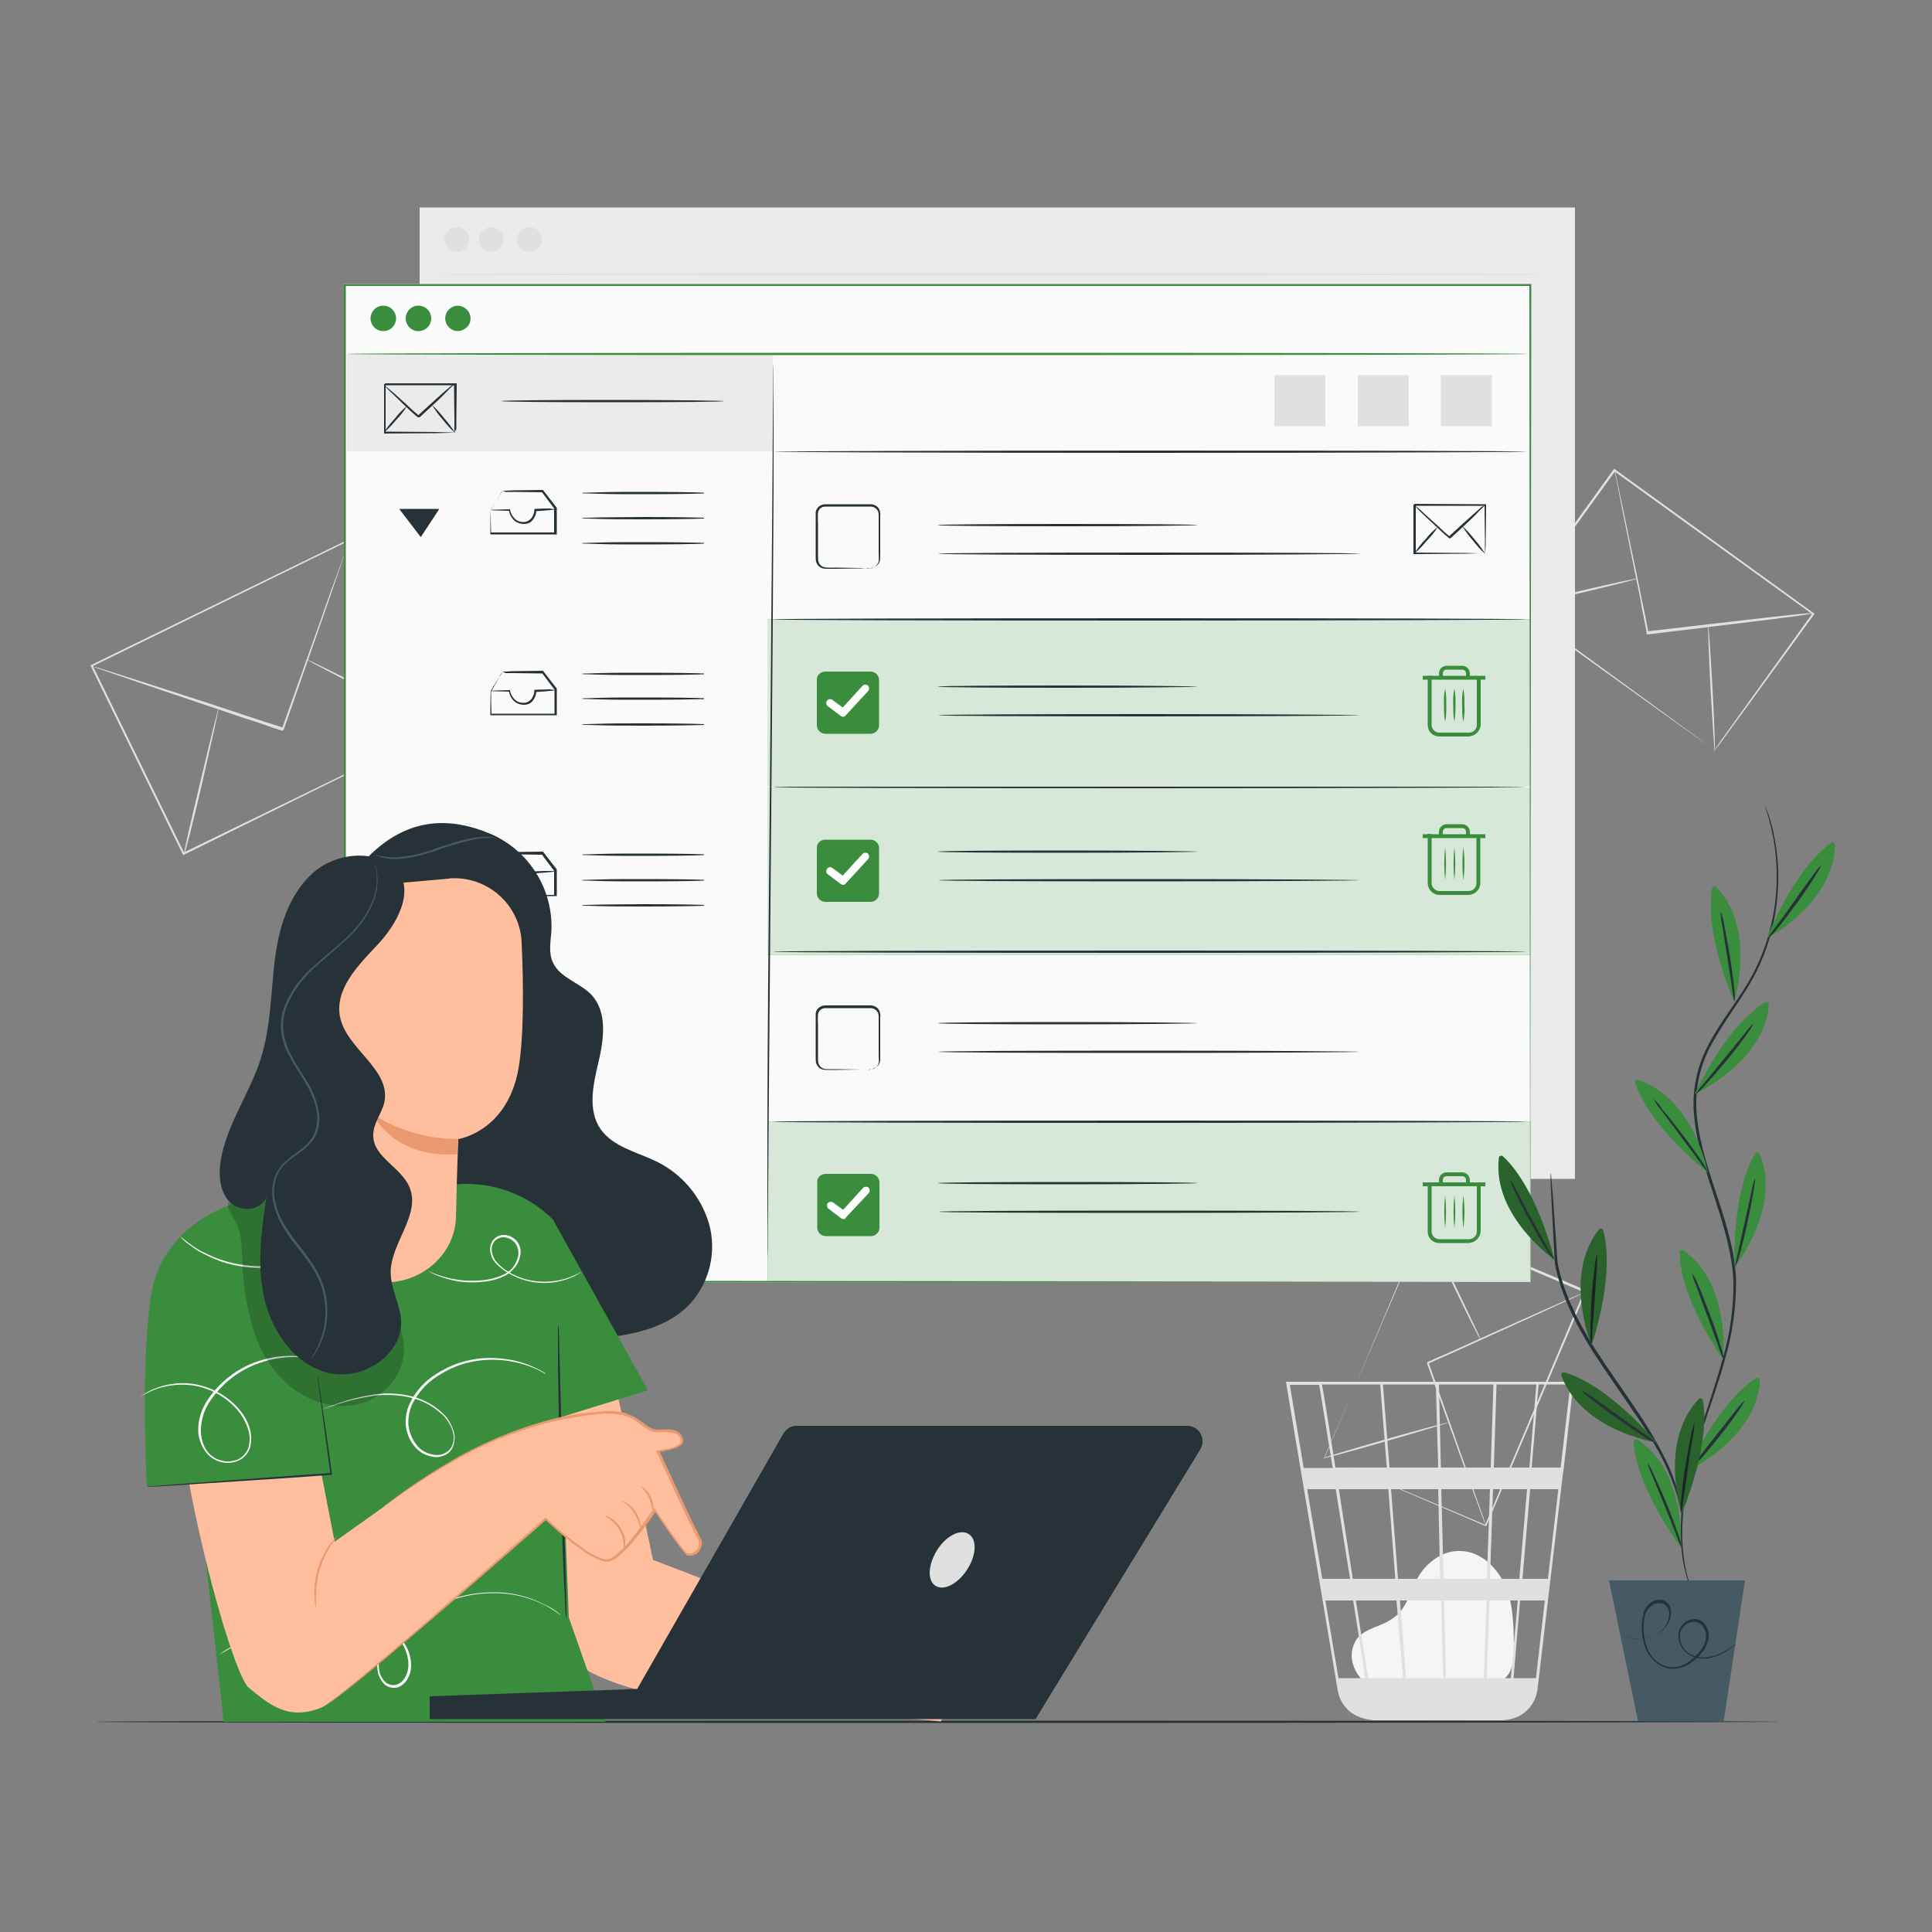
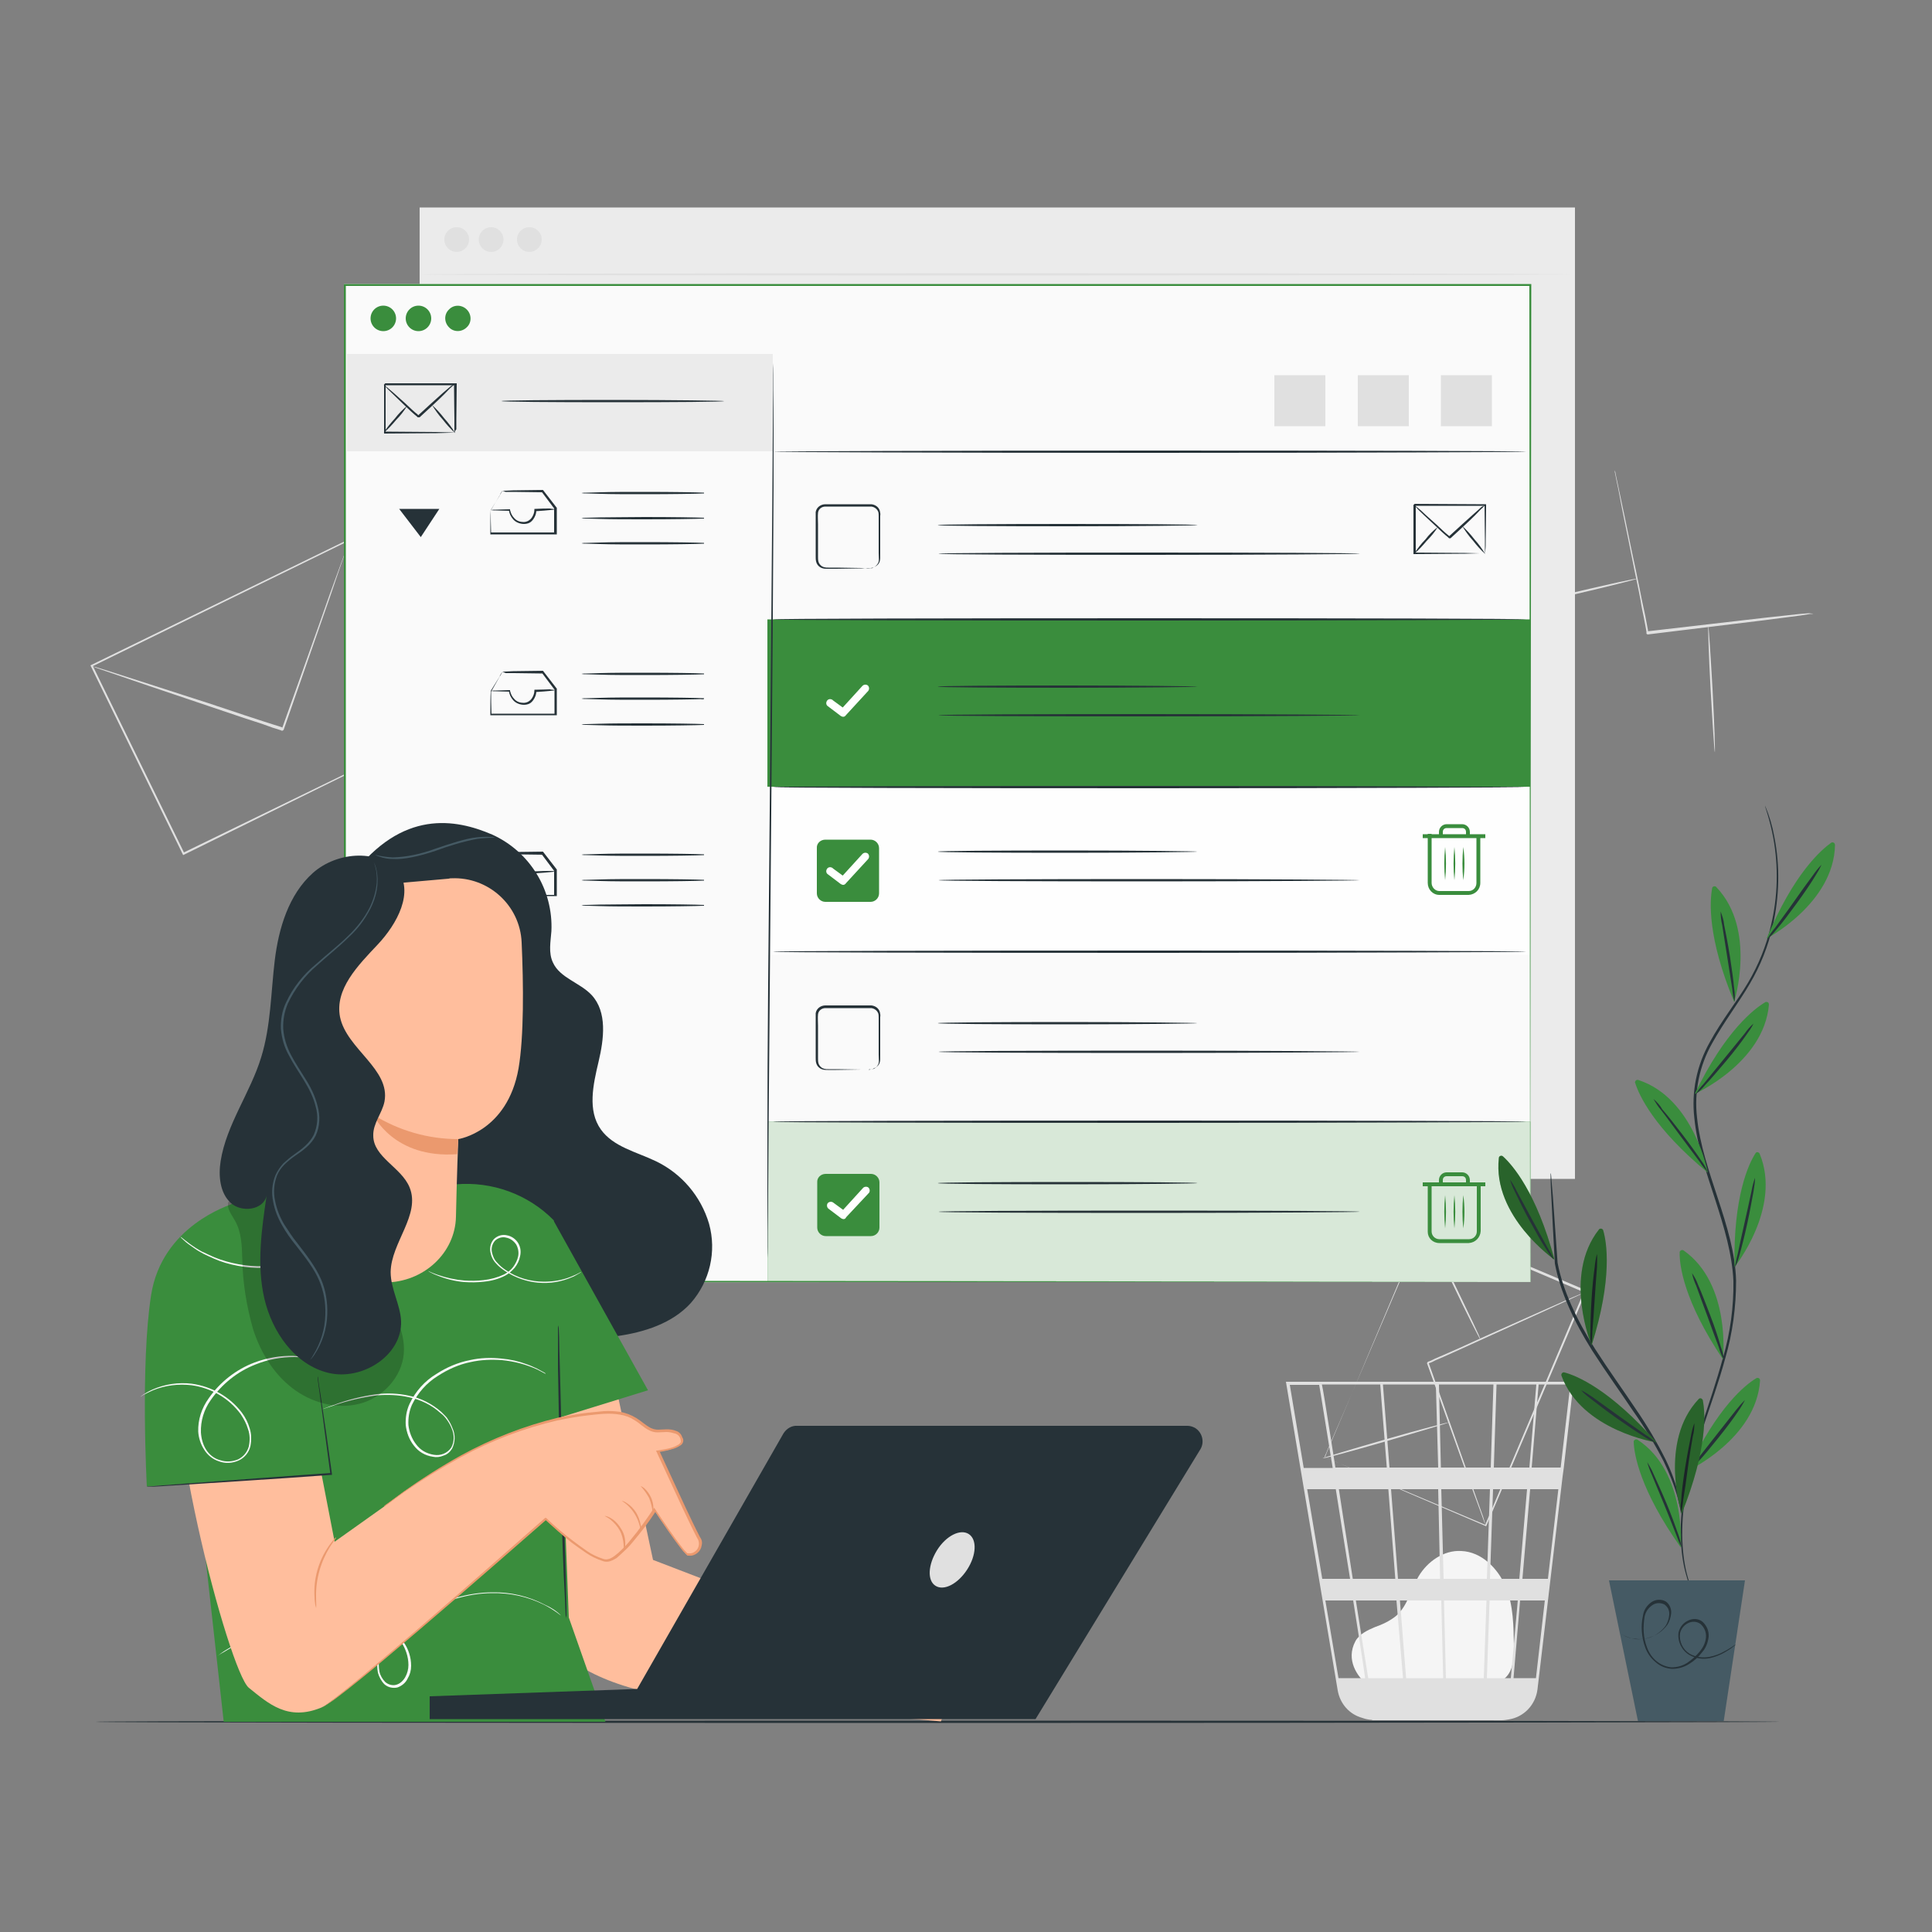
<svg xmlns="http://www.w3.org/2000/svg" xml:space="preserve" id="图层_1" x="0" y="0" version="1.1" viewBox="0 0 500 500">
  <rect x="0" y="0" width="500" height="500" fill="#808080" stroke="none" />
  <style>.st0{fill:#f5f5f5}.st1{fill:#e0e0e0}.st2{fill:#ebebeb}.st3{fill:#263238}.st4{fill:#fafafa}.st5{fill:#3a8d3d}.st6{opacity:.8}.st7{fill:#fff}.st8{fill:#455a64}.st9{fill:#ffbe9d}.st10{fill:#eb996e}.st11{opacity:.2}.st12{opacity:.3}</style>
  <g id="freepik--background-complete--inject-6">
    <path d="M353.2 435.4c-1.6-1.4-5.1-5.7-2.4-10.7 1-1.8 3.1-2.8 5-3.6 2-.7 3.9-1.6 5.5-2.9 3-2.6 3.8-6.8 5.8-10.2 2.3-3.9 6.6-6.9 11.1-6.6 5.2.2 9.5 4.5 11.5 9.3s2 10.2 2.1 15.4c0 2.9-.1 6.1-2.2 8.1-2 1.8-4.9 1.8-7.5 1.7l-28.3-.9" class="st0" />
    <path d="M407.2 357.6h-74.4l13.4 79.9c.6 3.4 3 6.2 6.4 7.1l.3.1c.2.1.4.1.7.2.5.1 1 .2 1.5.2v.1h33.5c.6 0 1.2-.1 1.8-.2 4-.6 7-3.8 7.5-7.8l6.5-55.1.3-2.2 2.5-21.8v-.5zm-14 51h-7.6l.8-23.2h8.8l-2 23.2zm2.8-23.2h7.3l-2.7 23.2H394l2-23.2zm-21.8 48.9-.5-20.1h11l-.7 20.1h-9.8zm-11.9-20.1H373l.5 20.1h-9.6l-1.6-20.1zm.8 20.1h-9c-.9-5.4-2-12.5-3.2-20.1h10.5l1.7 20.1zm-1.3-25.7-1.8-23.2h12.2l.5 23.2h-10.9zm11.8 0-.6-23.2h12.6l-.8 23.2h-11.2zm-.7-28.8-.5-21.5h14.1l-.7 21.5h-12.9zm-.7 0h-12.6l-1.7-21.5h13.7l.6 21.5zm-13.3 0h-13.3l-1.3-8.3c-1.4-8.7-1.9-12-2.2-13.2h15.1l1.7 21.5zm.4 5.6 1.8 23.2h-11c-.4-2.4-.7-4.7-1.1-7.1-.9-5.5-1.7-11-2.5-16.1h12.8zm-9.9 23.2h-7.2l-3.9-23.2h7.4c1.1 7.1 2.4 15.1 3.7 23.2zm.8 5.6c1.1 7 2.2 13.8 3.1 20.1h-6.9l-3.4-20.1h7.2zm34.6 20.1.7-20.1h7.3l-1.8 20.1h-6.2zm1.8-54.5.7-21.5h10.3l-1.8 21.5h-9.2zm-45.2-21.4c.3 1.5 1.6 10 3.5 21.5h-7.5l-3.6-21.5h7.6zm56.1 75.9h-5.8l1.7-20.1h6.4l-2.3 20.1zm6.4-54.5h-7.5l1.8-21.5h8.2l-2.5 21.5zM114.2 188.4s-.2-.3-.5-.9l-1.3-2.6-4.9-9.8c-4.2-8.5-10.2-20.6-17.4-35.3l.3.1-66.6 32.6.1-.4 23.8 48.7-.3-.1 48.1-23.4 13.7-6.6 3.7-1.7.9-.4.4-.2-.3.2-1 .4-3.6 1.8-13.6 6.7-48.1 23.7-.2.1-.1-.2-23.8-48.7-.1-.2.2-.1 66.6-32.5.2-.1.1.2 17.3 35.5 4.7 9.8 1.2 2.6.5.8z" class="st1" />
    <path d="M90.4 139.7c0 .1 0 .2-.1.3-.1.2-.1.5-.2.8-.2.7-.6 1.7-1 2.9-.9 2.5-2.1 6.1-3.6 10.5l-12.1 34.7-.3.2h-.2l-.2-.1-.3-.1-.6-.2-1.3-.4-2.5-.9-4.9-1.6-9.2-3.1-15.7-5.3-10.5-3.6-2.9-1-.7-.3c-.1 0-.2-.1-.2-.1.1 0 .2 0 .3.1l.8.2 2.9.9 10.6 3.4 15.5 5 9.3 3.1 4.9 1.6 2.5.8 1.3.4.6.2.3.1.2.1h.2c-.1.1.3-.1-.3.2 4.8-13.5 9.2-25.7 12.3-34.6l3.8-10.4c.4-1.2.8-2.1 1-2.8l.3-.7v-.3z" class="st1" />
-     <path d="M56.6 183.2c.1 0-1.8 8.6-4.2 19.1s-4.6 19-4.8 18.9 1.8-8.6 4.3-19.1 4.6-19 4.7-18.9zm58.3 5.5c-.1.1-8.1-3.8-17.9-8.8s-17.7-9.1-17.6-9.2 8.1 3.8 17.9 8.8 17.7 9.1 17.6 9.2zm328.8 5.4s.1-.2.5-.7l1.3-1.9 5.1-7.1 18.5-25.7v.3l-51.4-37.1.4-.1-25.5 35.3v-.3l36.9 26.9 10.5 7.7 2.8 2.1.7.5c.1 0 .2.1.2.1l-.3-.2-.7-.5-2.8-2-10.6-7.6-37.2-26.7-.1-.1.1-.2 25.5-35.3.2-.2.2.2 51.4 37.2.2.1-.1.2-18.7 25.7c-2.2 3-4 5.4-5.2 7.1-.6.8-1 1.4-1.4 1.8l-.5.5z" class="st1" />
    <path d="M469.3 158.8c-.3.1-.6.1-.9.1l-2.5.4-9.2 1.2-30.3 3.7c-.6-.4-.2-.1-.3-.2v-.5l-.1-.6-.2-1.1c-.1-.7-.3-1.4-.4-2.1-.3-1.4-.6-2.8-.8-4.2-.5-2.8-1.1-5.4-1.6-7.9-1-5-1.9-9.6-2.7-13.4s-1.3-6.9-1.8-9.1l-.5-2.5c-.1-.3-.1-.6-.1-.9.1.3.2.6.2.8.1.6.3 1.4.5 2.4l1.9 9c.8 3.8 1.7 8.4 2.8 13.4.5 2.5 1.1 5.2 1.6 7.9l.9 4.2c.1.7.3 1.4.4 2.1l.2 1.1.1.5v.5c-.1-.1.3.2-.3-.2l30.3-3.5 9.2-1 2.5-.2c.5.1.8.1 1.1.1z" class="st1" />
    <path d="M423.6 149.8c0 .1-7 1.9-15.6 3.9s-15.7 3.5-15.8 3.4 7-1.9 15.6-3.9 15.7-3.6 15.8-3.4zm20.2 44.9c-.1 0-.6-7.3-1.1-16.3s-.7-16.4-.6-16.4.6 7.3 1.1 16.3.7 16.4.6 16.4zM342.9 377.2l.8.3 2.2.9 8.4 3.5 30.3 12.8-.3.1 25.7-60.7.1.4-41.7-17.7.3-.1-18.7 43.6c-2.3 5.3-4.1 9.6-5.4 12.5-.6 1.4-1.1 2.5-1.4 3.3l-.4.9.1.2s0-.1.1-.3.2-.5.3-.8l1.4-3.3 5.3-12.5c4.5-10.7 10.9-25.9 18.5-43.9l.1-.2.2.1 41.6 17.6.2.1-.1.2c-9.7 22.8-18.6 43.8-25.8 60.6l-.1.2-.2-.1-30.4-13-8.3-3.6-2.2-.9-.6-.2z" class="st1" />
    <path d="M384.6 394.9c0-.1-.1-.1-.1-.2-.1-.2-.1-.4-.3-.6-.2-.6-.5-1.4-.9-2.5-.8-2.2-1.9-5.2-3.3-9l-10.7-29.8c.3-.6.1-.2.1-.3h.1l.1-.1.3-.1.5-.2 1-.5 2.1-.9 4.1-1.8 7.7-3.5 13-5.8 8.8-3.9 2.4-1 .6-.2c.1-.1.2-.1.2-.1l-.2.1-.6.3-2.4 1.1-8.7 4-13 5.9-7.7 3.5-4 1.8-2.1.9-1 .5-.5.2-.3.1-.1.1h-.1c0-.1-.1.3.1-.3 4.1 11.6 7.9 22.2 10.6 29.9 1.3 3.8 2.4 6.9 3.2 9.1.4 1 .6 1.9.8 2.5.1.3.1.5.2.6.1.1.1.2.1.2z" class="st1" />
    <path d="M383.1 346.6c-.1.1-3.5-6.6-7.5-15s-7.2-15.1-7.1-15.2 3.5 6.6 7.5 15 7.3 15.1 7.1 15.2zm-40.8 30.8c0-.1 7.3-2.3 16.3-4.9s16.4-4.5 16.4-4.4-7.3 2.3-16.3 4.9-16.4 4.6-16.4 4.4z" class="st1" />
    <path d="M108.6 53.7h299v251.4h-299z" class="st2" />
    <path d="M109.1 71c0-.1 66.7-.3 148.9-.3s149 .2 149 .3-66.7.3-148.9.3-149-.1-149-.3z" class="st1" />
    <circle cx="118.2" cy="62" r="3.2" class="st1" />
    <circle cx="127.1" cy="62" r="3.2" class="st1" />
    <circle cx="137" cy="62" r="3.2" class="st1" />
  </g>
  <path id="freepik--Floor--inject-6" d="M460.6 445.6c0 .1-97.6.3-217.9.3s-218-.1-218-.3 97.6-.3 218-.3 217.9.1 217.9.3z" class="st3" />
  <g id="freepik--Screen--inject-6">
    <path d="M396 331.7c0-1.8-.1-102.5-.2-257.9l.2.2H89.2l.3-.3v257.9l-.2-.2 306.7.3-306.7.2H89V73.5h307.3v.2c-.2 155.5-.3 256.2-.3 258z" class="st4" />
    <path d="M89.2 73.8H396v257.9H89.2z" class="st4" />
    <path d="M89.8 91.6H200v25.2H89.8z" class="st2" />
    <path d="M117.6 112v-3.4c0-2.2-.1-5.3-.1-9.1l.2.2H99.5l.3-.3v12.5l-.2-.2 13.1.1 3.8.1h1.4c-.4 0-.9.1-1.3.1l-3.7.1-13.3.1h-.2V99.5l.3-.3h18.5v.2c0 3.8-.1 6.9-.1 9.2v2.5c-.3.3-.4.6-.5.9z" class="st3" />
    <path d="M117.6 99.4s-.2.3-.7.7-1.1 1.1-1.9 1.9c-1.6 1.6-3.9 3.7-6.4 6h-.5l-.1-.1-.2-.2-.5-.4-.9-.8-1.7-1.6-2.9-2.8c-.8-.8-1.5-1.4-1.9-1.9l-.7-.7s.3.2.8.6 1.2 1 2 1.7l2.9 2.6 1.7 1.6.9.8.5.4.2.2.1.1.1.1h-.3c2.5-2.3 4.8-4.4 6.5-5.9.8-.7 1.5-1.3 2-1.7.4-.3.7-.5 1-.6z" class="st3" />
    <path d="M105.4 105c-.8 1.3-1.8 2.6-2.9 3.7-1 1.2-2 2.3-3.2 3.3.8-1.3 1.8-2.5 2.9-3.7.9-1.2 2-2.3 3.2-3.3zm12.4 7.1c-1.2-1.1-2.2-2.2-3.2-3.5-1.1-1.2-2-2.5-2.8-3.8 1.2 1.1 2.2 2.2 3.2 3.5 1 1.1 2 2.4 2.8 3.8zm69.6-8.3c0 .2-12.9.3-28.8.3s-28.8-.1-28.8-.3 12.9-.3 28.8-.3 28.8.2 28.8.3z" class="st3" />
-     <path d="M198.6 203.8H396v43.3H198.6z" class="st5" />
    <g class="st6">
      <path d="M198.6 203.8H396v43.3H198.6z" class="st7" />
    </g>
    <path d="M213.6 217.3h11.7c1.2 0 2.2 1 2.2 2.2v11.7c0 1.2-1 2.2-2.2 2.2h-11.7c-1.2 0-2.2-1-2.2-2.2v-11.7c-.1-1.2.9-2.2 2.2-2.2z" class="st5" />
    <path d="M218.2 229c-.2 0-.4-.1-.6-.2l-3.3-2.5c-.5-.3-.6-.9-.3-1.4.3-.5.9-.6 1.4-.3.1 0 .1.1.1.1l2.6 1.9 5.1-5.6c.4-.4 1-.4 1.4-.1.4.4.4 1 .1 1.4l-5.7 6.2c-.3.4-.5.5-.8.5z" class="st7" />
    <path d="M198.6 160.3H396v43.3H198.6z" class="st5" />
    <path d="M394.9 203.7c0 .1-43.6.3-97.4.3s-97.4-.1-97.4-.3 43.6-.3 97.4-.3 97.4.2 97.4.3z" class="st3" />
    <path d="M198.7 290.3h197.4v41.5H198.7z" class="st5" />
    <g class="st6">
      <path d="M198.7 290.3h197.4v41.5H198.7z" class="st7" />
    </g>
    <path d="M213.7 303.8h11.7c1.2 0 2.2 1 2.2 2.2v11.7c0 1.2-1 2.2-2.2 2.2h-11.7c-1.2 0-2.2-1-2.2-2.2V306c-.1-1.2.9-2.2 2.2-2.2z" class="st5" />
    <path d="M218.3 315.5c-.2 0-.4-.1-.6-.2l-3.3-2.5c-.4-.3-.5-1-.2-1.4.3-.4 1-.5 1.4-.2l2.6 1.9 5.1-5.6c.3-.4 1-.5 1.4-.2.4.3.5 1 .2 1.4l-.1.1-5.8 6.2c-.2.4-.4.5-.7.5z" class="st7" />
    <g class="st6">
-       <path d="M198.6 160.3H396v43.3H198.6z" class="st7" />
-     </g>
+       </g>
    <path d="M213.6 173.8h11.7c1.2 0 2.2 1 2.2 2.2v11.7c0 1.2-1 2.2-2.2 2.2h-11.7c-1.2 0-2.2-1-2.2-2.2V176c-.1-1.2.9-2.2 2.2-2.2z" class="st5" />
    <path d="M218.2 185.5c-.2 0-.4-.1-.6-.2l-3.3-2.5c-.5-.3-.6-.9-.3-1.4.3-.5.9-.6 1.4-.3.1 0 .1.1.1.1l2.6 1.9 5.1-5.6c.4-.4 1-.4 1.4-.1.4.4.4 1 .1 1.4L219 185c-.3.4-.5.5-.8.5z" class="st7" />
    <path d="M396 331.7c0-1.8-.1-102.5-.2-257.9l.2.2H89.2l.3-.3v257.9l-.2-.2 306.7.3-306.7.2H89V73.5h307.3v.2c-.2 155.5-.3 256.2-.3 258z" class="st5" />
-     <path d="M89.8 91.6c0-.2 68.4-.3 152.8-.3s152.8.1 152.8.3-68.4.3-152.8.3-152.8-.1-152.8-.3z" class="st5" />
    <circle cx="99.2" cy="82.4" r="3.3" class="st5" />
    <circle cx="108.3" cy="82.4" r="3.3" class="st5" />
    <path d="M120.8 80.1c1.3 1.3 1.3 3.4 0 4.6-1.3 1.3-3.4 1.3-4.6 0-1.3-1.3-1.3-3.4 0-4.6 1.2-1.3 3.3-1.3 4.6 0-.1 0-.1 0 0 0z" class="st5" />
    <path d="M130 127h.7l2.1-.1 7.6-.1h.1l.1.1 3.4 4.4.1.1v6.9h-17.2v-.3c0-2.3 0-4.3.1-6l2.3-3.7c.1-.4.4-.9.7-1.3 0 .1-.1.3-.2.4l-.6 1-2.2 3.7v-.1c0 1.7 0 3.7.1 6l-.2-.2h16.8l-.3.3v-6.5l.1.1-3.3-4.4.2.1-7.5-.1h-2.1c-.3-.2-.6-.2-.8-.3z" class="st3" />
    <path d="M143.8 131.8c-.5.1-1 .2-1.4.2-.9.1-2.2.2-3.8.3l.2-.2c0 .8-.3 1.6-.8 2.3-.3.4-.6.7-1 .9-.4.2-.9.3-1.4.3-1 0-2.1-.4-2.8-1.2-.6-.7-1-1.5-1.1-2.4l.2.2c-1.5 0-2.7-.1-3.5-.1-.4 0-.9 0-1.3-.1.4-.1.9-.1 1.3-.1.9 0 2.1-.1 3.5-.1h.1v.2c.2.8.5 1.5 1.1 2.1.6.7 1.5 1 2.4 1 .4 0 .8-.1 1.2-.3.3-.2.6-.4.9-.8.4-.6.7-1.3.7-2.1v-.2h.2c1.6-.1 2.9-.1 3.8-.1.4.1.9.1 1.5.2zm37.5-4.2c.3-.1.6-.1.9-.1v.2c-2 .1-8.2.2-15.4.2-4.5 0-8.6 0-11.5-.1l-3.5-.1c-.4 0-.9 0-1.3-.1.4-.1.9-.1 1.3-.1l3.5-.1c2.9-.1 7-.1 11.5-.1 7.3 0 13.4.1 15.4.2v.2c-.3-.1-.6-.1-.9-.1zm0 6.5c.3-.1.6-.1.9-.1v.2c-2 .1-8.2.2-15.4.2-4.5 0-8.6 0-11.5-.1l-3.5-.1c-.4 0-.9 0-1.3-.1.4-.1.9-.1 1.3-.1l3.5-.1c2.9 0 7-.1 11.5-.1 7.3 0 13.4.1 15.4.2v.2c-.3 0-.6 0-.9-.1zm0 6.5c.3-.1.6-.1.9-.1v.2c-2 .1-8.2.2-15.4.2-4.5 0-8.6 0-11.5-.1l-3.5-.1c-.4 0-.9 0-1.3-.1.4-.1.9-.1 1.3-.1l3.5-.1c2.9-.1 7-.1 11.5-.1 7.3 0 13.4.1 15.4.2v.2c-.3 0-.6 0-.9-.1zM130 173.9c.2 0 .5-.1.7-.1l2.1-.1 7.6-.1h.1l.1.1 3.4 4.4.1.1v6.9h-17.2v-.2c0-2.3 0-4.3.1-6v-.1l2.3-3.7c.1-.4.4-.8.7-1.2-.1.2-.1.3-.2.4l-.6 1-2.1 3.7v-.1c0 1.7 0 3.7.1 6l-.2-.2h16.8l-.3.3v-6.5l.1.1-3.3-4.4.2.1-7.5-.1h-2.1c-.4-.2-.7-.2-.9-.3z" class="st3" />
    <path d="M143.8 178.6c-.5.1-1 .2-1.4.2-.9.1-2.2.2-3.8.3l.2-.2c0 .8-.3 1.6-.8 2.3-.3.4-.6.7-1 .9-.4.2-.9.3-1.4.3-1 0-2.1-.4-2.8-1.2-.6-.7-1-1.5-1.1-2.4l.2.2c-1.5 0-2.7-.1-3.5-.1-.4 0-.9 0-1.3-.1.4-.1.9-.1 1.3-.1l3.5-.1h.1v.2c.2.8.5 1.5 1.1 2.1.6.7 1.5 1 2.4 1 .4 0 .8-.1 1.2-.3.3-.2.6-.4.9-.8.4-.6.7-1.3.7-2.1v-.2h.2c1.6 0 2.9-.1 3.8-.1.4.1.9.1 1.5.2zm37.5-4.2c.3-.1.6-.1.9-.1v.2c-2 .1-8.2.2-15.4.2-4.5 0-8.6 0-11.5-.1l-3.5-.1c-.4 0-.9 0-1.3-.1.4-.1.9-.1 1.3-.1l3.5-.1c2.9-.1 7-.1 11.5-.1 7.3 0 13.4.1 15.4.2v.2c-.3 0-.6 0-.9-.1zm0 6.5c.3-.1.6-.1.9-.1v.1c-2 .1-8.2.2-15.4.2-4.5 0-8.6 0-11.5-.1l-3.5-.1c-.4 0-.9 0-1.3-.1.4-.1.9-.1 1.3-.1l3.5-.1c2.9-.1 7-.1 11.5-.1 7.3 0 13.4.1 15.4.2v.2c-.3.1-.6.1-.9 0zm0 6.6c.3-.1.6-.1.9-.1v.2c-2 .1-8.2.2-15.4.2-4.5 0-8.6 0-11.5-.1l-3.5-.1c-.4 0-.9 0-1.3-.1.4-.1.9-.1 1.3-.1l3.5-.1c2.9-.1 7-.1 11.5-.1 7.3 0 13.4.1 15.4.2v.2c-.3 0-.6-.1-.9-.1zM130 220.7c.2 0 .5-.1.7-.1l2.1-.1 7.6-.1h.1l.1.1 3.4 4.4.1.1v6.9h-17.2v-.2c0-2.3 0-4.3.1-6l2.3-3.7c.1-.4.4-.8.7-1.3-.1.2-.1.4-.2.5l-.6 1-2.2 3.7v-.1c0 1.7 0 3.7.1 6l-.2-.2h16.8l-.3.3v-6.5l.1.1-3.3-4.4.2.1-7.5-.1h-2.1c-.3-.2-.6-.3-.8-.4z" class="st3" />
    <path d="M143.8 225.5c-.5.1-1 .2-1.4.2-.9.1-2.2.2-3.8.3l.2-.2c0 .8-.3 1.6-.8 2.3-.3.4-.6.7-1 .9-.4.2-.9.3-1.4.3-1 .1-2.1-.4-2.8-1.1-.6-.7-1-1.5-1.1-2.4l.2.2c-1.5 0-2.7 0-3.5-.1-.4 0-.9 0-1.3-.1.4-.1.9-.1 1.3-.1l3.5-.1h.1v.2c.2.8.5 1.5 1.1 2.1.6.7 1.5 1 2.4 1 .4 0 .8-.1 1.2-.3.3-.2.6-.4.9-.8.4-.6.7-1.3.7-2.1v-.2h.2c1.6-.1 2.9-.1 3.8-.1.4 0 .9 0 1.5.1zm37.5-4.3c.3-.1.6-.1.9-.1v.2c-2 .1-8.2.2-15.4.2-4.5 0-8.6 0-11.5-.1l-3.5-.1c-.4 0-.9 0-1.3-.1.4-.1.9-.1 1.3-.1l3.5-.1c2.9-.1 7-.1 11.5-.1 7.3 0 13.4.1 15.4.2v.2c-.3 0-.6 0-.9-.1zm0 6.6c.3-.1.6-.1.9-.1v.2c-2 .1-8.2.2-15.4.2-4.5 0-8.6 0-11.5-.1l-3.5-.1c-.4 0-.9 0-1.3-.1.4-.1.9-.1 1.3-.1l3.5-.1c2.9-.1 7-.1 11.5-.1 7.3 0 13.4.1 15.4.2v.2c-.3 0-.6-.1-.9-.1zm0 6.5c.3-.1.6-.1.9-.1v.2c-2 .1-8.2.2-15.4.2-4.5 0-8.6 0-11.5-.1l-3.5-.1c-.4 0-.9 0-1.3-.1.4-.1.9-.1 1.3-.1l3.5-.1c2.9 0 7-.1 11.5-.1 7.3 0 13.4.1 15.4.2v.2c-.3 0-.6 0-.9-.1z" class="st3" />
    <path d="M380.1 190.6h-7.6c-1.7 0-3-1.3-3-2.9v-12.8h1v12.7c0 1.1.9 2 2 2h7.7c1.1 0 2-.9 2-2v-12.2h1v12.2c-.1 1.6-1.4 2.9-3.1 3 0-.1 0 0 0 0z" class="st5" />
-     <path d="M368.2 174.9h16.2v1h-16.2z" class="st5" />
    <path d="M373.4 175.4h-1v-1.1c0-1.1.9-2 2-2h4c1.1 0 2 .9 2 2v.9h-1v-.9c0-.6-.4-1-1-1h-4c-.6 0-1 .4-1 1v1.1zm.6 11.4c-.3-1.4-.3-2.9-.3-4.3-.1-1.4 0-2.9.3-4.3.3 1.4.3 2.9.3 4.3s0 2.9-.3 4.3zm2.4 0c-.3-1.4-.3-2.9-.3-4.3-.1-1.4 0-2.9.3-4.3.3 1.4.3 2.9.3 4.3s-.1 2.9-.3 4.3zm2.3 0c-.3-1.4-.3-2.9-.3-4.3-.1-1.4 0-2.9.3-4.3.3 1.4.3 2.9.3 4.3.1 1.4 0 2.9-.3 4.3zm1.4 44.8h-7.6c-1.7 0-3-1.4-3-3.1v-12.7h1v12.7c0 1.1.9 2.1 2 2.1h7.6c1.1 0 2-.9 2-2.1v-12.2h1v12.2c0 1.7-1.3 3-3 3.1.1-.1 0 0 0 0z" class="st5" />
    <path d="M368.2 215.9h16.2v1h-16.2z" class="st5" />
    <path d="M373.4 216.4h-1v-1.1c0-1.1.9-2 2-2h4c1.1 0 2 .9 2 2v.9h-1v-.9c0-.6-.4-1-1-1h-4c-.6 0-1 .4-1 1v1.1zm.6 11.4c-.3-2.9-.3-5.7 0-8.6.3 2.9.3 5.7 0 8.6zm2.4 0c-.3-2.9-.3-5.7 0-8.6.3 2.9.3 5.7 0 8.6zm2.3 0c-.3-2.9-.3-5.7 0-8.6.4 2.9.4 5.7 0 8.6zm1.4 93.9h-7.6c-1.7 0-3-1.3-3-2.9V306h1v12.7c0 1.1.9 2 2 2h7.7c1.1 0 2-.9 2-2v-12.3h1v12.2c-.1 1.7-1.4 3-3.1 3.1z" class="st5" />
    <path d="M368.2 306h16.2v1h-16.2z" class="st5" />
    <path d="M373.4 306.5h-1v-1.1c0-1.1.9-2 2-2h4c1.1 0 2 .9 2 2v.9h-1v-.9c0-.6-.4-1-1-1h-4c-.6 0-1 .4-1 1v1.1zm.6 11.4c-.3-2.9-.3-5.7 0-8.6.3 2.9.3 5.8 0 8.6zm2.4 0c-.3-2.9-.3-5.7 0-8.6.3 2.9.3 5.8 0 8.6zm2.3 0c-.3-2.9-.3-5.7 0-8.6.4 2.9.4 5.8 0 8.6z" class="st5" />
    <path d="M384.3 143.3c0-.3-.1-.6 0-.9v-2.6c0-2.2-.1-5.3-.1-9.1l.2.2h-18.3l.3-.3v12.5l-.4-.1 13.1.1 3.8.1h1.4-1.3l-3.7.1-13.3.1h-.2v-12.7l.3-.3 18.3.1h.2v.2c0 3.8-.1 6.9-.1 9.2 0 1 0 1.9-.1 2.5-.1.3-.1.6-.1.9z" class="st3" />
    <path d="M384.3 130.7c-.2.3-.4.5-.6.7-.5.4-1.1 1.1-1.9 1.9-1.6 1.6-3.9 3.7-6.4 6h-.4l-.1-.1-.1-.1-.2-.2-.5-.4-.9-.8-1.7-1.6-2.9-2.7c-.8-.8-1.5-1.4-1.9-1.9-.2-.2-.5-.5-.6-.7.3.2.5.4.8.6.5.4 1.2 1 2 1.8l2.9 2.6 1.7 1.6.9.8.5.4.2.2.1.1h.1-.4c2.5-2.3 4.8-4.4 6.5-5.9.9-.8 1.5-1.3 2-1.8.3-.1.6-.3.9-.5z" class="st3" />
    <path d="M372.1 136.4c-.8 1.3-1.8 2.5-2.9 3.6-1 1.2-2 2.3-3.2 3.3.8-1.3 1.8-2.6 2.9-3.7.9-1.2 2-2.3 3.2-3.2zm12.3 7c-1.2-1.1-2.2-2.2-3.2-3.5-1.1-1.2-2-2.5-2.8-3.8 1.2 1.1 2.2 2.2 3.2 3.5 1.1 1.2 2 2.5 2.8 3.8zm10.5-26.5c0 .1-43.6.3-97.4.3s-97.5-.2-97.5-.3 43.6-.3 97.4-.3 97.5.1 97.5.3zm0 43.4c0 .1-43.6.3-97.4.3s-97.4-.1-97.4-.3 43.6-.3 97.4-.3 97.4.1 97.4.3zm0 86c0 .1-43.6.3-97.4.3s-97.4-.1-97.4-.3 43.6-.3 97.4-.3 97.4.1 97.4.3zm0 44c0 .1-43.6.3-97.4.3s-97.4-.1-97.4-.3 43.6-.3 97.4-.3 97.4.1 97.4.3zM225.3 147s.2 0 .6-.1c.6-.2 1-.6 1.3-1.1.4-.6.2-1.6.2-2.7v-9.4c0-.4 0-.8-.1-1.2-.3-.8-1-1.3-1.8-1.4h-11.9c-1 0-1.8.7-1.9 1.6-.1.9 0 2 0 3v8.4c0 .4 0 .8.1 1.2.1.4.3.7.6 1 .3.3.6.4.9.5.4.1.7.1 1.1.1h2.2l6.5.1 1.8.1c0-.1.2-.1.4-.1-.1.1-.3.1-.6 0l-1.8.1-6.5.1h-2.2c-.4 0-.8 0-1.2-.1-.9-.2-1.6-.9-1.8-1.8-.1-.4-.1-.9-.1-1.3v-11.5c.2-1.2 1.3-2 2.5-2h11.9c1 .1 1.9.7 2.2 1.7.1.4.2.9.1 1.3v10.9c0 .4-.1.9-.3 1.3-.3.5-.8.9-1.4 1.1-.3.3-.6.3-.8.2zm0 129.8s.2 0 .6-.1c.6-.2 1-.6 1.3-1.1.4-.6.2-1.6.2-2.7v-9.4c0-.4 0-.8-.1-1.2-.3-.8-1-1.3-1.8-1.4h-11.9c-1 0-1.8.7-1.9 1.6-.1.9 0 2 0 3v8.4c0 .4 0 .8.1 1.2.1.4.3.7.6 1 .3.3.6.4.9.5.4.1.7.1 1.1.1h2.2l6.5.1h1.8c0-.1.2-.1.4 0-.1 0-.3.1-.6 0h-1.8l-6.5.1h-2.2c-.4 0-.8 0-1.2-.1-.9-.2-1.6-.9-1.8-1.8-.1-.4-.1-.9-.1-1.3v-11.5c.2-1.2 1.3-2 2.5-2h11.9c1 .1 1.9.7 2.2 1.7.1.4.2.9.1 1.3v10.9c0 .4-.1.9-.3 1.3-.3.5-.8.9-1.4 1.1-.3.3-.6.3-.8.3z" class="st3" />
    <path d="M198.6 328v-34.6c0-21.4.3-50.9.6-83.6s.5-62.2.7-83.6c.1-10.7.1-19.3.2-25.3 0-3 0-5.3.1-6.9v-2.4 34.6c-.1 21.4-.3 50.9-.6 83.6s-.5 62.2-.7 83.6c-.1 10.7-.1 19.3-.2 25.3 0 3 0 5.3-.1 6.9v2.4zm111.3-150.3c0 .1-15 .3-33.6.3s-33.6-.1-33.6-.3 15-.3 33.6-.3 33.6.2 33.6.3zm42 7.4c0 .1-24.4.3-54.5.3s-54.5-.1-54.5-.3 24.4-.3 54.5-.3 54.5.2 54.5.3zm-42 79.7c0 .1-15 .3-33.6.3s-33.6-.1-33.6-.3 15-.3 33.6-.3 33.6.2 33.6.3zm42 7.4c0 .1-24.4.3-54.5.3s-54.5-.1-54.5-.3 24.4-.3 54.5-.3 54.5.2 54.5.3zm-42-136.3c0 .1-15 .3-33.6.3s-33.6-.1-33.6-.3 15-.3 33.6-.3 33.6.1 33.6.3zm42 7.4c0 .1-24.4.3-54.5.3s-54.5-.1-54.5-.3 24.4-.3 54.5-.3 54.5.1 54.5.3zm-42 77.1c0 .1-15 .3-33.6.3s-33.6-.1-33.6-.3 15-.3 33.6-.3 33.6.2 33.6.3zm42 7.4c0 .1-24.4.3-54.5.3s-54.5-.1-54.5-.3 24.4-.3 54.5-.3 54.5.2 54.5.3zm-42 78.4c0 .1-15 .3-33.6.3s-33.6-.1-33.6-.3 15-.3 33.6-.3 33.6.1 33.6.3zm42 7.4c0 .1-24.4.3-54.5.3s-54.5-.1-54.5-.3 24.4-.3 54.5-.3 54.5.1 54.5.3z" class="st3" />
    <path d="M372.9 97.1h13.2v13.2h-13.2zm-21.5 0h13.2v13.2h-13.2zm-21.6 0H343v13.2h-13.2z" class="st1" />
    <path d="m103.3 131.7 5.6 7.3 4.8-7.3z" class="st3" />
  </g>
  <g id="freepik--Character--inject-6">
    <path d="M91.1 226.6c13-17.2 26.8-14.7 36.3-10.6 9.7 4.4 15.8 14.3 15.3 25-.2 2.7-.8 5.6.4 8.1 1.8 4 7 5.2 10 8.4 4.1 4.4 3.2 11.4 1.8 17.3s-2.9 12.6.6 17.5c3.2 4.5 9.2 5.8 14.2 8.2 6.7 3.2 11.7 9.1 13.8 16.2 2 7.2.2 14.9-4.7 20.5-4.8 5.3-12.1 7.6-19.2 8.6-38.6 5.7-74.5-21-80.2-59.6-.7-4.6-.9-9.3-.7-13.9" class="st3" />
    <path d="M128.1 216.8c-1.5 0-3.1.1-4.6.3-3.7.7-7.3 1.8-10.8 3.1-4.2 1.4-8.2 2.3-11.1 2.1-1.1 0-2.3-.2-3.4-.6-.4-.1-.8-.3-1.2-.5 1.5.4 3 .6 4.6.7 3.7-.1 7.4-.9 10.9-2.2 4.1-1.4 8-2.7 10.9-3 1.1-.1 2.3-.2 3.4-.1.5 0 .9 0 1.3.2z" class="st8" />
    <path d="M158.1 353.2c.5 1.5 10.9 50.5 10.9 50.5l78.9 30.3-4.4 11.5-67.6-6c-39.5-5.9-41.7-25.3-39.3-46.9l4.1-37.1 17.4-2.3z" class="st9" />
    <path d="M44.7 326.8c8.1-12.3 20.5-19.4 31.8-23.3l41.5 3c9.4-.8 18.7 2.6 25.3 9.3l3.9 102.8 9.5 27H57.9L44.7 326.8" class="st5" />
    <path d="M144.7 358s-.1 0-.2-.2l-.7-.5c-.3-.3-.7-.6-1.1-.8l-1.6-1c-.6-.3-1.3-.7-2.1-1.1-2.9-1.3-5.9-2.1-9.1-2.4-2.7-.2-5.4-.1-8.1.5-3 .6-5.9 1.9-8.5 3.6-2.9 1.8-5.2 4.4-6.7 7.5-.7 1.6-1 3.4-.9 5.2.2 1.8.9 3.6 2 5 1.1 1.5 2.7 2.4 4.6 2.7 1.7.3 3.5-.4 4.5-1.9.8-1.5.8-3.3.1-4.9-.3-.8-.7-1.5-1.2-2.2-.5-.7-1-1.3-1.7-1.8-2.3-2.1-5.2-3.5-8.2-4.1-2.6-.6-5.4-.7-8.1-.5-3.9.5-7.8 1.4-11.5 2.7l-3.1 1-.8.3c-.1 0-.2.1-.3.1l.3-.1.8-.3c.7-.3 1.7-.6 3-1.1 3.7-1.4 7.6-2.4 11.5-2.9 2.7-.3 5.5-.2 8.2.4 3.1.6 6 2.1 8.4 4.2l.9.9c.3.3.6.6.8 1 .5.7.9 1.5 1.2 2.3.8 1.7.7 3.7-.1 5.3-.5.8-1.2 1.5-2.2 1.8-.9.4-1.9.5-2.8.3-2-.3-3.7-1.3-4.9-2.9-1.2-1.5-1.9-3.4-2.1-5.3-.1-1.9.2-3.8 1-5.5 1.5-3.2 3.9-5.9 6.9-7.7 2.6-1.7 5.6-3 8.7-3.6 2.7-.6 5.4-.7 8.2-.4 2.3.2 4.5.7 6.6 1.5.9.3 1.7.7 2.6 1.1.8.4 1.4.8 2 1.1l1.5 1c.4.3.7.6 1.1.9l.6.5.5.3z" class="st4" />
    <path d="m143.2 315.8 24.5 44-27.2 8.4z" class="st5" />
    <path d="M146.5 418.9c0-.3-.1-.5-.1-.8 0-.5-.1-1.3-.1-2.2-.1-2-.2-4.7-.4-8.1-.3-6.9-.6-16.4-.9-26.8s-.5-20-.6-26.9v-10.3c0-.3 0-.5.1-.8 0 .3.1.5.1.8l.1 2.2c0 2 .1 4.7.2 8.1.2 6.9.4 16.4.7 26.9s.6 19.9.8 26.8c.1 3.4.1 6.2.2 8.1v2.2c-.1.3-.1.6-.1.8z" class="st3" />
    <path d="M150.4 329.2c-.2.2-.4.3-.6.4-.6.3-1.1.7-1.7.9-5.6 2.5-12.1 1.9-17.3-1.5-.9-.6-1.7-1.2-2.4-2-.8-.8-1.3-1.9-1.5-3-.2-1.2.1-2.4.9-3.3.9-.9 2.2-1.3 3.4-1 1.2.2 2.3 1 2.9 2 .6 1 .8 2.2.5 3.4-.2 1.1-.7 2.1-1.4 3-.7.8-1.5 1.5-2.4 2-1.7.9-3.6 1.4-5.6 1.6-1.7.2-3.3.2-5 .1-2.4-.2-4.8-.8-7-1.7-.6-.2-1.2-.5-1.8-.8-.2-.1-.4-.2-.6-.4l.6.3c.4.2 1 .4 1.8.7 2.3.8 4.6 1.3 7 1.5 1.6.1 3.3.1 4.9-.1 1.9-.2 3.7-.7 5.4-1.5.9-.5 1.7-1.1 2.3-1.9.6-.8 1.1-1.8 1.3-2.8.2-1 0-2.1-.5-3-.6-.9-1.5-1.6-2.6-1.8-1-.3-2.2.1-2.9.8-.7.8-1 1.9-.8 2.9.2 1 .6 2 1.3 2.7.7.8 1.4 1.4 2.3 2 2.9 2 6.4 3 9.9 3 2.4 0 4.8-.4 7-1.3 1.8-.7 2.6-1.3 2.6-1.2zm-5.2 88.9-.3-.2-.8-.6c-1-.7-2.1-1.4-3.3-2-4.2-2.1-8.8-3.1-13.5-3-5.9 0-12.9 2-19.6 5.9-1.7 1-3.4 2.1-4.8 3.5-1.6 1.3-2.9 3-3.8 4.8-1 1.9-1.3 4-.9 6.1.2 1 .8 2 1.5 2.7.8.7 1.9 1 2.9.7 1-.3 1.8-1.1 2.3-2 .5-.9.8-2 .8-3.1 0-2.1-.7-4.2-1.9-6-1.2-1.7-2.7-3.1-4.4-4.2-1.7-1-3.5-1.8-5.5-2.1-3.6-.7-7.4-.7-11-.1-3.2.5-6.3 1.1-9.4 2.1-4.5 1.4-8.8 3.2-12.9 5.4-1.5.8-2.5 1.5-3.3 1.9l-.8.5-.3.2s.1-.1.3-.2l.8-.6c.7-.5 1.8-1.2 3.3-2 4.1-2.3 8.4-4.2 12.9-5.5 3.1-1 6.3-1.7 9.5-2.1 3.7-.6 7.5-.6 11.1.1 2 .4 3.9 1.1 5.7 2.2 1.8 1.1 3.4 2.6 4.6 4.4 1.3 1.8 2 4 2 6.2 0 1.2-.3 2.3-.9 3.3-.5 1.1-1.5 1.9-2.6 2.3-1.2.3-2.5 0-3.4-.8-.8-.8-1.4-1.9-1.7-3-.4-2.2-.1-4.5 1-6.5 1-1.9 2.3-3.6 3.9-5 1.5-1.3 3.2-2.5 4.9-3.5 6.8-3.9 13.9-5.8 19.8-5.8 4.7-.1 9.4 1 13.6 3.2 1.6.7 3 1.6 4.2 2.8z" class="st4" />
    <path d="M74.8 338.2c-3-15.4-24.8-15.9-28.6-.8-.1.2-.1.5-.2.7-5.6 23.9 13.3 94.6 18.4 98.7s10.1 8.7 18.8 5.1c5.1-2.1 57.9-48.8 57.9-48.8s12.2 11.7 16.3 10.7 11.9-13 11.9-13 7.6 11.3 8.5 11.5c1.5.3 3-.8 3.3-2.3.1-.6 0-1.2-.3-1.7-1-1.5-10.6-22.6-10.6-22.6s7.6-.8 6.1-3.4c0 0-.2-2.3-5.3-1.9s-5-5.4-14.6-4.8-29.3 3-57 24.3L86.6 399l-11.8-60.8z" class="st9" />
    <path d="m99.4 389.8.3-.3 1-.7 3.8-2.8c4.8-3.4 9.7-6.5 14.9-9.4 7.9-4.3 16.3-7.6 25-9.7 2.5-.5 5.1-1 7.8-1.3 1.4-.1 2.7-.3 4.1-.4 1.4-.1 2.9 0 4.3.2 1.5.3 2.8.8 4.1 1.6 1.3.8 2.3 1.8 3.6 2.5.6.3 1.3.5 2 .5s1.5-.1 2.3-.1c.8 0 1.6.1 2.3.4.8.2 1.5.9 1.7 1.8v-.1c.2.3.3.7.2 1.1-.1.4-.3.7-.6.9-.6.4-1.2.7-1.8.9-1.3.4-2.6.7-4 .9l.2-.4 6.8 14.7c1.2 2.5 2.4 5.1 3.7 7.6.2.3.4.6.5 1 .1.4.1.8 0 1.2-.1.8-.5 1.5-1.1 2-.6.5-1.4.8-2.2.7h-.3c-.1 0-.1 0-.2-.1l-.1-.1-.4-.4c-.2-.3-.5-.5-.7-.8-2.6-3.3-4.9-6.8-7.2-10.2h.4c-1.8 2.8-3.8 5.4-5.9 7.9-1 1.3-2.2 2.4-3.4 3.5-.3.3-.6.5-.9.8-.3.2-.7.4-1.1.6-.8.4-1.7.5-2.5.2-1.5-.5-3-1.2-4.3-2.1-1.3-.9-2.6-1.8-3.8-2.7-2.4-1.9-4.6-3.9-6.8-5.9h.3C124.6 408 110.3 420.4 100 429c-5.1 4.3-9.2 7.6-12.1 9.8-1.4 1.1-2.6 1.9-3.4 2.4-.4.3-.8.5-1.2.7 0 0 .4-.2 1.2-.8s1.9-1.4 3.3-2.5c2.8-2.2 6.9-5.6 12-9.9 10.2-8.6 24.5-21.1 41.2-35.8l.2-.1.2.1c2.1 2 4.4 4 6.8 5.8 1.2.9 2.4 1.8 3.7 2.7 1.3.9 2.6 1.5 4.1 2 1.5.6 2.8-.5 4-1.5 1.2-1.1 2.3-2.2 3.3-3.5 2.1-2.5 4-5.2 5.8-7.9l.2-.3.2.3c2.3 3.4 4.6 6.9 7.2 10.2.2.3.5.6.7.8l.4.4.1.1v.1-.1h.2c.7.1 1.3-.1 1.8-.5 1.1-.8 1.3-2.4.5-3.5-1.3-2.5-2.5-5.1-3.7-7.6l-6.8-14.7-.1-.3h.3c1.3-.2 2.6-.4 3.9-.8.6-.2 1.2-.5 1.7-.8.2-.2.4-.4.5-.6 0-.2 0-.5-.1-.7v-.1c-.2-.7-.7-1.2-1.4-1.4-.7-.2-1.4-.4-2.2-.4-.8 0-1.5.1-2.3.1-.8 0-1.6-.2-2.3-.6-1.4-.7-2.4-1.8-3.6-2.5-1.2-.8-2.5-1.3-3.9-1.5-2.8-.5-5.6-.1-8.3.2s-5.3.8-7.8 1.3c-8.7 2-17.1 5.2-25 9.5-5.1 2.8-10.1 5.9-14.9 9.2l-3.8 2.8-1 .7h-.2zm-17.6 26.3s-.1-.3-.2-.7c-.1-.7-.2-1.4-.2-2.1-.3-4.7 1-9.3 3.7-13.2.4-.6.8-1.1 1.3-1.7.3-.4.5-.5.6-.5s-.6.9-1.6 2.4c-2.4 3.9-3.7 8.4-3.6 13 0 1.7.1 2.8 0 2.8z" class="st10" />
    <path d="M60 311.6c-.5.3-18.1 5.6-20.9 23.6S38 384.7 38 384.7l47.7-3.3L72.1 318 60 311.6z" class="st5" />
    <path d="M161.4 401.4c-.1 0 .1-.6 0-1.6-.1-1.3-.4-2.6-1-3.7s-1.5-2.1-2.5-2.9c-.8-.6-1.4-.8-1.4-.9.6.1 1.1.3 1.6.6 1.2.7 2.1 1.8 2.8 3 .7 1.2 1 2.6.9 4 0 .4-.1 1-.4 1.5zm4.4-5.4c-.5-3.1-2.2-5.9-4.9-7.6.5.1.9.3 1.3.6 1 .6 1.8 1.5 2.4 2.4.6 1 1 2.1 1.2 3.2.2.5.2.9 0 1.4zm0-11.4s.4.1 1 .6c1.4 1.3 2.3 3.2 2.3 5.1 0 .7-.1 1.2-.2 1.2-.1-1.3-.4-2.5-.9-3.8-.6-1.1-1.3-2.1-2.2-3.1z" class="st10" />
    <path d="M79.9 351.5h-.2l-.7-.1c-.9-.1-1.9-.2-2.8-.2-3.4 0-6.8.6-10 1.9-4.7 1.8-8.8 5.1-11.7 9.3-1.7 2.4-2.6 5.3-2.5 8.3.1 1.6.5 3.1 1.3 4.4.8 1.3 2.1 2.4 3.7 2.8 1.5.5 3.1.4 4.6-.2 1.4-.7 2.4-1.9 2.8-3.4.3-1.5.3-3-.2-4.4-.4-1.4-1.1-2.7-1.9-3.9-3-4.1-7.6-6.8-12.7-7.5-3.4-.4-6.8 0-10 1.3-.9.4-1.7.8-2.5 1.2l-.6.4-.2.1c1-.8 2.1-1.4 3.2-1.9 3.2-1.4 6.7-1.9 10.1-1.5 5.2.7 9.9 3.4 13 7.5.9 1.2 1.6 2.6 2 4 .5 1.5.5 3.1.2 4.7-.4 1.6-1.5 3-3.1 3.7-1.6.7-3.4.8-5 .2-1.6-.5-3-1.6-3.9-3.1-.9-1.4-1.4-3-1.5-4.6-.1-3.1.9-6.1 2.7-8.6 2.9-4.2 7.1-7.5 11.9-9.3 3.2-1.2 6.7-1.8 10.1-1.7 1.4.1 2.7.3 3.9.6zm-1.6-25.9-1.2.6c-.5.2-1 .4-1.5.5-.7.2-1.3.4-2 .6-.8.2-1.6.4-2.5.5-.9.1-1.9.2-2.9.3-2.2.1-4.4-.1-6.6-.5-2.2-.4-4.3-1-6.3-1.9-.9-.4-1.8-.8-2.6-1.2-.7-.4-1.5-.8-2.2-1.3-.6-.4-1.1-.8-1.7-1.2-.4-.3-.8-.6-1.2-1-.3-.3-.7-.6-.9-.9.1-.1 1.4 1.2 4 2.9.7.4 1.4.9 2.2 1.2.8.4 1.7.8 2.6 1.2 4 1.6 8.4 2.4 12.7 2.3 1-.1 2-.1 2.8-.2s1.7-.2 2.4-.4c3.1-.9 4.8-1.6 4.9-1.5z" class="st4" />
    <path d="M82.2 356.2c.1.2.1.3.1.5.1.4.1.8.2 1.4.2 1.3.5 3 .8 5.2.7 4.5 1.6 10.8 2.6 18.1v.3h-.3l-11.2.8-25.9 1.7-7.8.5-2.1.1H38c.2-.1.5-.1.7-.1l2.1-.2 7.8-.6 25.9-1.9 11.2-.8-.2.3c-1-7.3-1.8-13.6-2.4-18.1-.3-2.2-.5-4-.7-5.2-.1-.6-.1-1-.2-1.4v-.6z" class="st3" />
    <path d="M59.1 311.1c-.5 1.7.9 3.3 1.7 4.8 1.7 2.9 1.8 6.5 1.9 9.8.1 6.2 1.1 12.3 2.8 18.3 1.9 5.9 5.2 11.4 10.1 15.2s11.4 5.6 17.4 4.1 11-6.9 11.5-13-3.2-11.6-5.3-17.4c-1.6-4.4-2.4-9.1-3.3-13.8s-2.1-9.3-4.6-13.3-6.3-7.4-11-8.2-9.9 1.4-11.8 5.7" class="st11" />
    <path d="M82.1 230.4v5.3l-.3 79.6c0 9.2 7.9 16.6 17.8 16.6 10 0 18.2-7.6 18.4-17 .2-9.8.6-20.1.6-20.1s12.7-1.9 15.6-18.3c1.4-8.2 1.3-21.6.8-32.6-.4-9.6-8.6-17-18.1-16.6-.3 0-.5 0-.8.1l-34 3z" class="st9" />
    <path d="M118.6 294.8c-7.8 0-15.4-2.2-22-6.3 0 0 5.2 11.4 21.7 10.2l.3-3.9z" class="st10" />
    <path d="M102.8 225c4.5 5.8 0 14.1-5.1 19.5S86.6 256 88 263.2c1.7 8.3 13.1 13.5 11.5 21.9-.6 3-3 5.6-2.9 8.8 0 5.6 7.3 8.2 9.4 13.4 2.9 7.1-4.8 14.3-4.9 21.9 0 4.4 2.5 8.4 2.7 12.7.3 8.9-10.1 15.5-18.8 13.4S70.4 344.7 68.4 336s-.7-17.8.6-26.6c-.8 3.8-6.5 4.5-9.3 1.9s-3.2-7-2.6-10.8c1.5-9.5 7.7-17.7 10.5-26.9 2.5-8.1 2.5-16.7 3.5-25s3.6-17.1 9.9-22.7 17.4-6.4 22.6.3" class="st3" />
    <path d="M80.2 352c.1-.1.1-.2.2-.3.2-.2.4-.5.6-.9 2-3.2 3.1-6.8 3.2-10.6.1-3-.4-6-1.6-8.8-1.3-3.1-3.6-6-6.1-9.2-1.3-1.6-2.5-3.3-3.5-5.1-1.1-1.9-1.9-3.9-2.3-6.1-.5-2.3-.3-4.7.6-6.9.5-1.1 1.2-2.1 2-3 .9-.8 1.8-1.6 2.8-2.3 2-1.4 4-2.9 5.1-5.1 1-2.3 1.2-4.9.5-7.3-1.2-5-4.7-8.9-6.9-13.2-1.2-2.1-1.9-4.5-2.1-6.9-.1-2.3.3-4.7 1.3-6.8 1.8-3.9 4.5-7.3 7.8-10 3-2.7 5.9-4.9 8.3-7.3 2.2-2.1 4.1-4.5 5.5-7.2 1-2 1.7-4.3 1.9-6.5.1-1.4 0-2.9-.4-4.3-.3-1-.5-1.4-.5-1.4.2.5.4.9.6 1.4.4 1.4.6 2.9.5 4.3-.1 2.3-.8 4.6-1.8 6.6-1.4 2.7-3.2 5.2-5.5 7.3-2.4 2.4-5.3 4.7-8.3 7.4-3.2 2.7-5.8 6.1-7.6 9.9-.9 2.1-1.3 4.3-1.2 6.6.2 2.4.9 4.6 2 6.7 1.1 2.1 2.5 4.2 3.8 6.3 1.4 2.2 2.5 4.5 3.1 7 .7 2.5.6 5.2-.5 7.6-1.2 2.4-3.4 3.9-5.3 5.2-1 .7-1.9 1.4-2.8 2.3-.8.8-1.5 1.8-1.9 2.8-.8 2.1-1 4.4-.5 6.6.4 2.1 1.2 4.1 2.3 6 1.1 1.7 2.2 3.4 3.5 5 2.4 3.1 4.7 6.1 6.1 9.3 1.2 2.8 1.7 5.9 1.6 9-.1 3.8-1.3 7.5-3.4 10.6-.3.4-.5.7-.7.9-.3.2-.3.3-.4.4z" class="st8" />
    <path d="m202.8 370.9-37.9 66.2-53.7 1.9v5.9H268l42.7-69.9c1.1-1.9.4-4.4-1.5-5.5-.6-.3-1.2-.5-1.9-.5h-101c-1.4-.1-2.7.7-3.5 1.9z" class="st3" />
    <path d="M250.3 406.2c-2.4 3.7-6 5.6-8.2 4.2s-1.9-5.5.4-9.2 6-5.6 8.2-4.2 2 5.5-.4 9.2z" class="st1" />
  </g>
  <g id="freepik--Plant--inject-6">
    <path d="M439.4 415c-.1-.2-.1-.3-.2-.5l-.7-1.5c-.8-1.9-1.5-3.9-2-5.9-1.3-5.3-1.8-13.3.2-22.8 1.1-5.2 2.5-10.3 4.2-15.3 1.8-5.5 3.9-11.2 5.6-17.5 1.9-6.5 2.8-13.3 2.8-20.1-.2-7.1-2.4-14.2-4.7-21.2s-4.7-14-5.4-20.9c-.8-6.7.6-13.5 3.9-19.3 3.1-5.6 6.9-10.5 9.8-15.5 2.7-4.6 4.7-9.6 5.9-14.9 1.7-7.6 1.9-15.4.4-23-.5-2.8-1.3-5.5-2.4-8.1 0 .2.1.4.1.5.1.4.3.9.5 1.6.6 2 1.1 4 1.5 6.1 1.4 7.6 1.2 15.4-.6 22.9-1.2 5.2-3.2 10.1-5.9 14.7-2.9 4.9-6.8 9.7-9.9 15.4-3.4 6-4.8 12.9-4 19.7.7 7.1 3.1 14 5.4 21.1s4.4 14.1 4.7 21c.1 6.7-.8 13.4-2.7 19.9-1.7 6.2-3.7 12-5.5 17.5-1.7 5-3.1 10.2-4.2 15.4-1.9 9.6-1.4 17.7.1 23 .5 2 1.3 4 2.2 5.9l.8 1.5c-.1 0 0 .2.1.3z" class="st3" />
    <path d="M448.8 259.3s5.9-18.7-4.6-29.7c-.2-.3-.6-.3-.9-.1-.1.1-.2.2-.2.4-.6 3.2-1.3 12.6 5.7 29.4z" class="st5" />
    <path d="M445.3 235.9c0 1.2.1 2.3.4 3.5.4 2.4.8 5.2 1.3 8.2s.9 5.9 1.3 8.3c.1 1.2.3 2.3.6 3.4.1-1.2.1-2.3-.1-3.5-.2-2.1-.6-5.1-1.1-8.3s-1.1-6.1-1.5-8.2c-.1-1.2-.5-2.3-.9-3.4z" class="st3" />
    <path d="M442 303.5s-3.6-19.3-18-24c-.3-.1-.7 0-.8.4-.1.1-.1.3 0 .4.9 2.9 4.7 11.6 18.8 23.2z" class="st5" />
    <path d="M427.9 284.4c.6 1 1.2 2 2 2.9 1.5 1.9 3.1 4.2 5 6.7l5 6.7c.6 1 1.4 1.9 2.1 2.7-.5-1.1-1-2.1-1.7-3-1.2-1.8-2.9-4.2-4.9-6.8s-3.8-4.9-5.2-6.5c-.6-1.1-1.4-1.9-2.3-2.7z" class="st3" />
    <path d="M445.9 351.8s2.2-19.5-10.2-28.2c-.3-.2-.7-.1-.9.2-.1.1-.1.2-.1.3-.1 3.2 1 12.5 11.2 27.7z" class="st5" />
    <path d="M437.9 329.5c.2 1.1.6 2.2 1.1 3.3.8 2.3 1.8 4.9 2.9 7.9s2 5.6 2.9 7.9c.3 1.1.7 2.2 1.3 3.2-.1-1.2-.4-2.3-.8-3.4-.6-2.1-1.5-4.9-2.7-8s-2.2-5.8-3.1-7.8c-.4-1.1-.9-2.1-1.6-3.1z" class="st3" />
    <path d="M435 400.5s1.5-19.6-11.2-27.9c-.3-.2-.7-.1-.9.2-.1.1-.1.2-.1.4.1 3.1 1.6 12.4 12.2 27.3z" class="st5" />
    <path d="M426.3 378.4c.3 1.1.7 2.2 1.2 3.3l3.2 7.7c1.2 2.9 2.2 5.5 3.1 7.8.4 1.1.8 2.2 1.4 3.2-.2-1.2-.5-2.3-.9-3.4-.7-2-1.7-4.8-3-7.9s-2.5-5.7-3.4-7.7c-.4-1-1-2-1.6-3z" class="st3" />
    <path d="M457.2 242.9s17.4-9.1 17.7-24.2c0-.4-.3-.7-.6-.7-.1 0-.3 0-.4.1-2.5 1.8-9.7 7.9-16.7 24.8z" class="st5" />
    <path d="M471.4 223.8c-.8.8-1.5 1.7-2.2 2.7-1.4 1.9-3.1 4.2-4.9 6.8s-3.5 4.8-4.9 6.8c-.8.9-1.4 1.8-2 2.9.9-.7 1.7-1.6 2.4-2.5 1.4-1.6 3.2-4 5.1-6.6s3.6-5.1 4.7-6.9c.7-1.1 1.3-2.1 1.8-3.2z" class="st3" />
    <path d="M438.6 283.1s17.9-8 19.2-23.1c0-.4-.2-.7-.6-.7-.2 0-.3 0-.4.1-2.7 1.6-10.3 7.3-18.2 23.7z" class="st5" />
    <path d="M453.8 264.9c-.9.8-1.6 1.6-2.3 2.6l-5.3 6.5-5.3 6.5c-.8.8-1.5 1.8-2.1 2.7.9-.7 1.8-1.5 2.5-2.4 1.5-1.6 3.4-3.8 5.5-6.3s3.9-4.9 5.1-6.6c.7-1 1.4-1.9 1.9-3z" class="st3" />
    <path d="M448.9 327.9s12.3-15.3 6.5-29.3c-.1-.3-.5-.5-.8-.4-.1.1-.2.1-.3.3-1.7 2.6-5.8 11.2-5.4 29.4z" class="st5" />
    <path d="M454.2 304.8c-.4 1.1-.7 2.2-.9 3.4-.5 2.4-1.1 5.1-1.8 8.2s-1.3 5.8-1.8 8.2c-.3 1.1-.5 2.2-.7 3.4.5-1 .9-2.1 1.2-3.3.6-2.1 1.3-4.9 2-8.1s1.2-6.1 1.6-8.2c.2-1.3.4-2.4.4-3.6z" class="st3" />
    <path d="M436.7 380.7s17.8-8.3 18.8-23.4c0-.4-.2-.7-.6-.7-.1 0-.3 0-.4.1-2.7 1.6-10.1 7.4-17.8 24z" class="st5" />
    <path d="M451.6 362.3c-.8.8-1.6 1.7-2.3 2.6l-5.2 6.6-5.1 6.5c-.8.9-1.5 1.8-2.1 2.8.9-.7 1.8-1.5 2.5-2.4 1.5-1.6 3.4-3.9 5.4-6.4s3.8-4.9 5-6.7c.7-1 1.3-2 1.8-3zm-50.3-58.7v1.6c0 1.2.1 2.8.2 4.8.2 4.2.5 10 .9 17 1.3 7.1 4.9 15 9.7 22.6 3.6 5.6 7.3 10.7 10.5 15.5 2.9 4.1 5.6 8.5 7.9 13 1.5 3.1 2.8 6.3 3.7 9.6.3 1.2.5 2.1.7 2.7.1.3.1.6.3.9 0-.3-.1-.7-.1-1-.1-.6-.3-1.6-.5-2.8-.8-3.3-2-6.6-3.5-9.7-2.3-4.6-4.9-9-7.8-13.2-3.2-4.8-6.9-9.9-10.5-15.5-4.8-7.6-8.4-15.3-9.7-22.3-.5-7-.9-12.8-1.2-17-.2-2-.3-3.6-.4-4.7 0-.5-.1-.9-.1-1.2 0-.2-.1-.2-.1-.3z" class="st3" />
    <path d="M411.9 348.2s-7.5-18.1 1.9-30c.2-.3.6-.3.9-.1.1.1.2.2.2.3.9 3 2.5 12.4-3 29.8z" class="st5" />
    <path d="M413.3 324.5c-.3 1.1-.5 2.3-.6 3.4-.3 2.1-.6 5.1-.8 8.3s-.3 6.2-.3 8.4c-.1 1.2 0 2.3.2 3.5.2-1.1.3-2.3.3-3.5.2-2.4.4-5.2.6-8.3s.4-5.9.6-8.3c0-1.2.1-2.3 0-3.5z" class="st3" />
    <path d="M411.9 348.2s-7.5-18.1 1.9-30c.2-.3.6-.3.9-.1.1.1.2.2.2.3.9 3 2.5 12.4-3 29.8z" class="st12" />
    <path d="M435.2 391.8s-6-18.7 4.4-29.7c.2-.3.7-.3.9 0 .1.1.2.2.2.4.6 3 1.3 12.4-5.5 29.3z" class="st5" />
    <path d="M438.5 368.3c-.4 1.1-.7 2.2-.9 3.4-.4 2.1-1 5-1.5 8.2s-.9 6.2-1 8.3c-.2 1.2-.2 2.3-.1 3.5.3-1.1.5-2.3.6-3.4.4-2.4.8-5.2 1.2-8.3s.9-5.9 1.3-8.3c.3-1 .4-2.2.4-3.4z" class="st3" />
    <path d="M435.2 391.8s-6-18.7 4.4-29.7c.2-.3.7-.3.9 0 .1.1.2.2.2.4.6 3 1.3 12.4-5.5 29.3z" class="st12" />
    <path d="M402.3 326s-16.1-11.2-14.4-26.3c0-.4.3-.6.7-.6.1 0 .3.1.4.2 2.3 2.1 8.6 9.1 13.3 26.7z" class="st5" />
    <path d="M402.3 326s-16.1-11.2-14.4-26.3c0-.4.3-.6.7-.6.1 0 .3.1.4.2 2.3 2.1 8.6 9.1 13.3 26.7z" class="st12" />
    <path d="M390.8 305.3c.3 1.1.8 2.2 1.3 3.2.9 1.9 2.2 4.6 3.8 7.5s3 5.4 4.2 7.2c.6 1 1.3 2 2 2.8-.4-1.1-1-2.1-1.6-3.1l-4-7.3-4-7.4c-.4-.9-1-1.9-1.7-2.9z" class="st3" />
    <path d="M428.7 373.3s-19.4-3-24.6-17.3c-.1-.3.1-.7.4-.8.1 0 .3-.1.4 0 3.1.8 11.8 4.4 23.8 18.1z" class="st5" />
    <path d="M428.7 373.3s-19.4-3-24.6-17.3c-.1-.3.1-.7.4-.8.1 0 .3-.1.4 0 3.1.8 11.8 4.4 23.8 18.1z" class="st12" />
    <path d="M409.2 359.8c.8.9 1.7 1.6 2.6 2.3 1.7 1.3 4 3.1 6.7 5s5.1 3.5 7 4.7c1 .7 2 1.2 3.1 1.6-.9-.8-1.8-1.5-2.8-2.1l-6.8-4.8-6.8-4.9c-.9-.6-1.9-1.3-3-1.8z" class="st3" />
    <path d="m451.6 409-5.5 36.4h-22.2l-7.5-36.4z" class="st8" />
    <path d="M419.7 423s0 .1.2.1.3.2.6.3c.8.4 1.6.6 2.5.7 1.4.2 2.8.1 4.1-.4 1.8-.6 3.3-1.7 4.4-3.2.6-.9.9-2 1-3 .1-1.2-.5-2.5-1.5-3.1-1.2-.6-2.6-.5-3.7.3s-1.9 2-2.1 3.4c-.3 1.4-.4 2.7-.3 4.1.1 1.4.4 2.9.9 4.2.5 1.4 1.4 2.7 2.6 3.7 1.2 1.1 2.7 1.7 4.3 1.8 1.6 0 3.1-.4 4.5-1.3 1.3-.8 2.4-1.8 3.3-3 1-1.1 1.5-2.5 1.7-4 .1-1.5-.5-2.9-1.6-3.9-1.1-.9-2.7-.9-3.9-.2-1.2.6-2 1.7-2.3 3-.3 2.3.8 4.6 2.8 5.8 1.6.9 3.5 1.2 5.4.8 1.3-.3 2.6-.8 3.8-1.5.7-.4 1.5-.9 2.1-1.4.3-.2.5-.4.7-.6-.3.1-.5.3-.8.5-.5.3-1.2.8-2.2 1.3-1.2.7-2.4 1.1-3.8 1.4-1.7.3-3.5.1-5.1-.8-1.8-1.1-2.8-3.2-2.5-5.3.2-1.1 1-2.1 2-2.6 1.1-.6 2.4-.5 3.3.2 1 .9 1.5 2.1 1.4 3.4-.1 1.4-.7 2.6-1.6 3.7-.9 1.1-2 2.1-3.2 2.9-1.2.8-2.6 1.2-4.1 1.2-1.4-.1-2.8-.7-3.9-1.6-1.1-.9-1.9-2.1-2.4-3.4-.5-1.3-.8-2.6-.9-4-.1-1.3 0-2.7.2-4 .2-1.2.9-2.3 1.9-3 .9-.7 2.1-.8 3.2-.3.9.6 1.4 1.6 1.3 2.7-.1 1-.4 2-.9 2.8-1 1.4-2.5 2.5-4.1 3.1-1.2.4-2.6.5-3.9.4-1.3-.3-2.4-.7-3.4-1.2z" class="st3" />
  </g>
</svg>